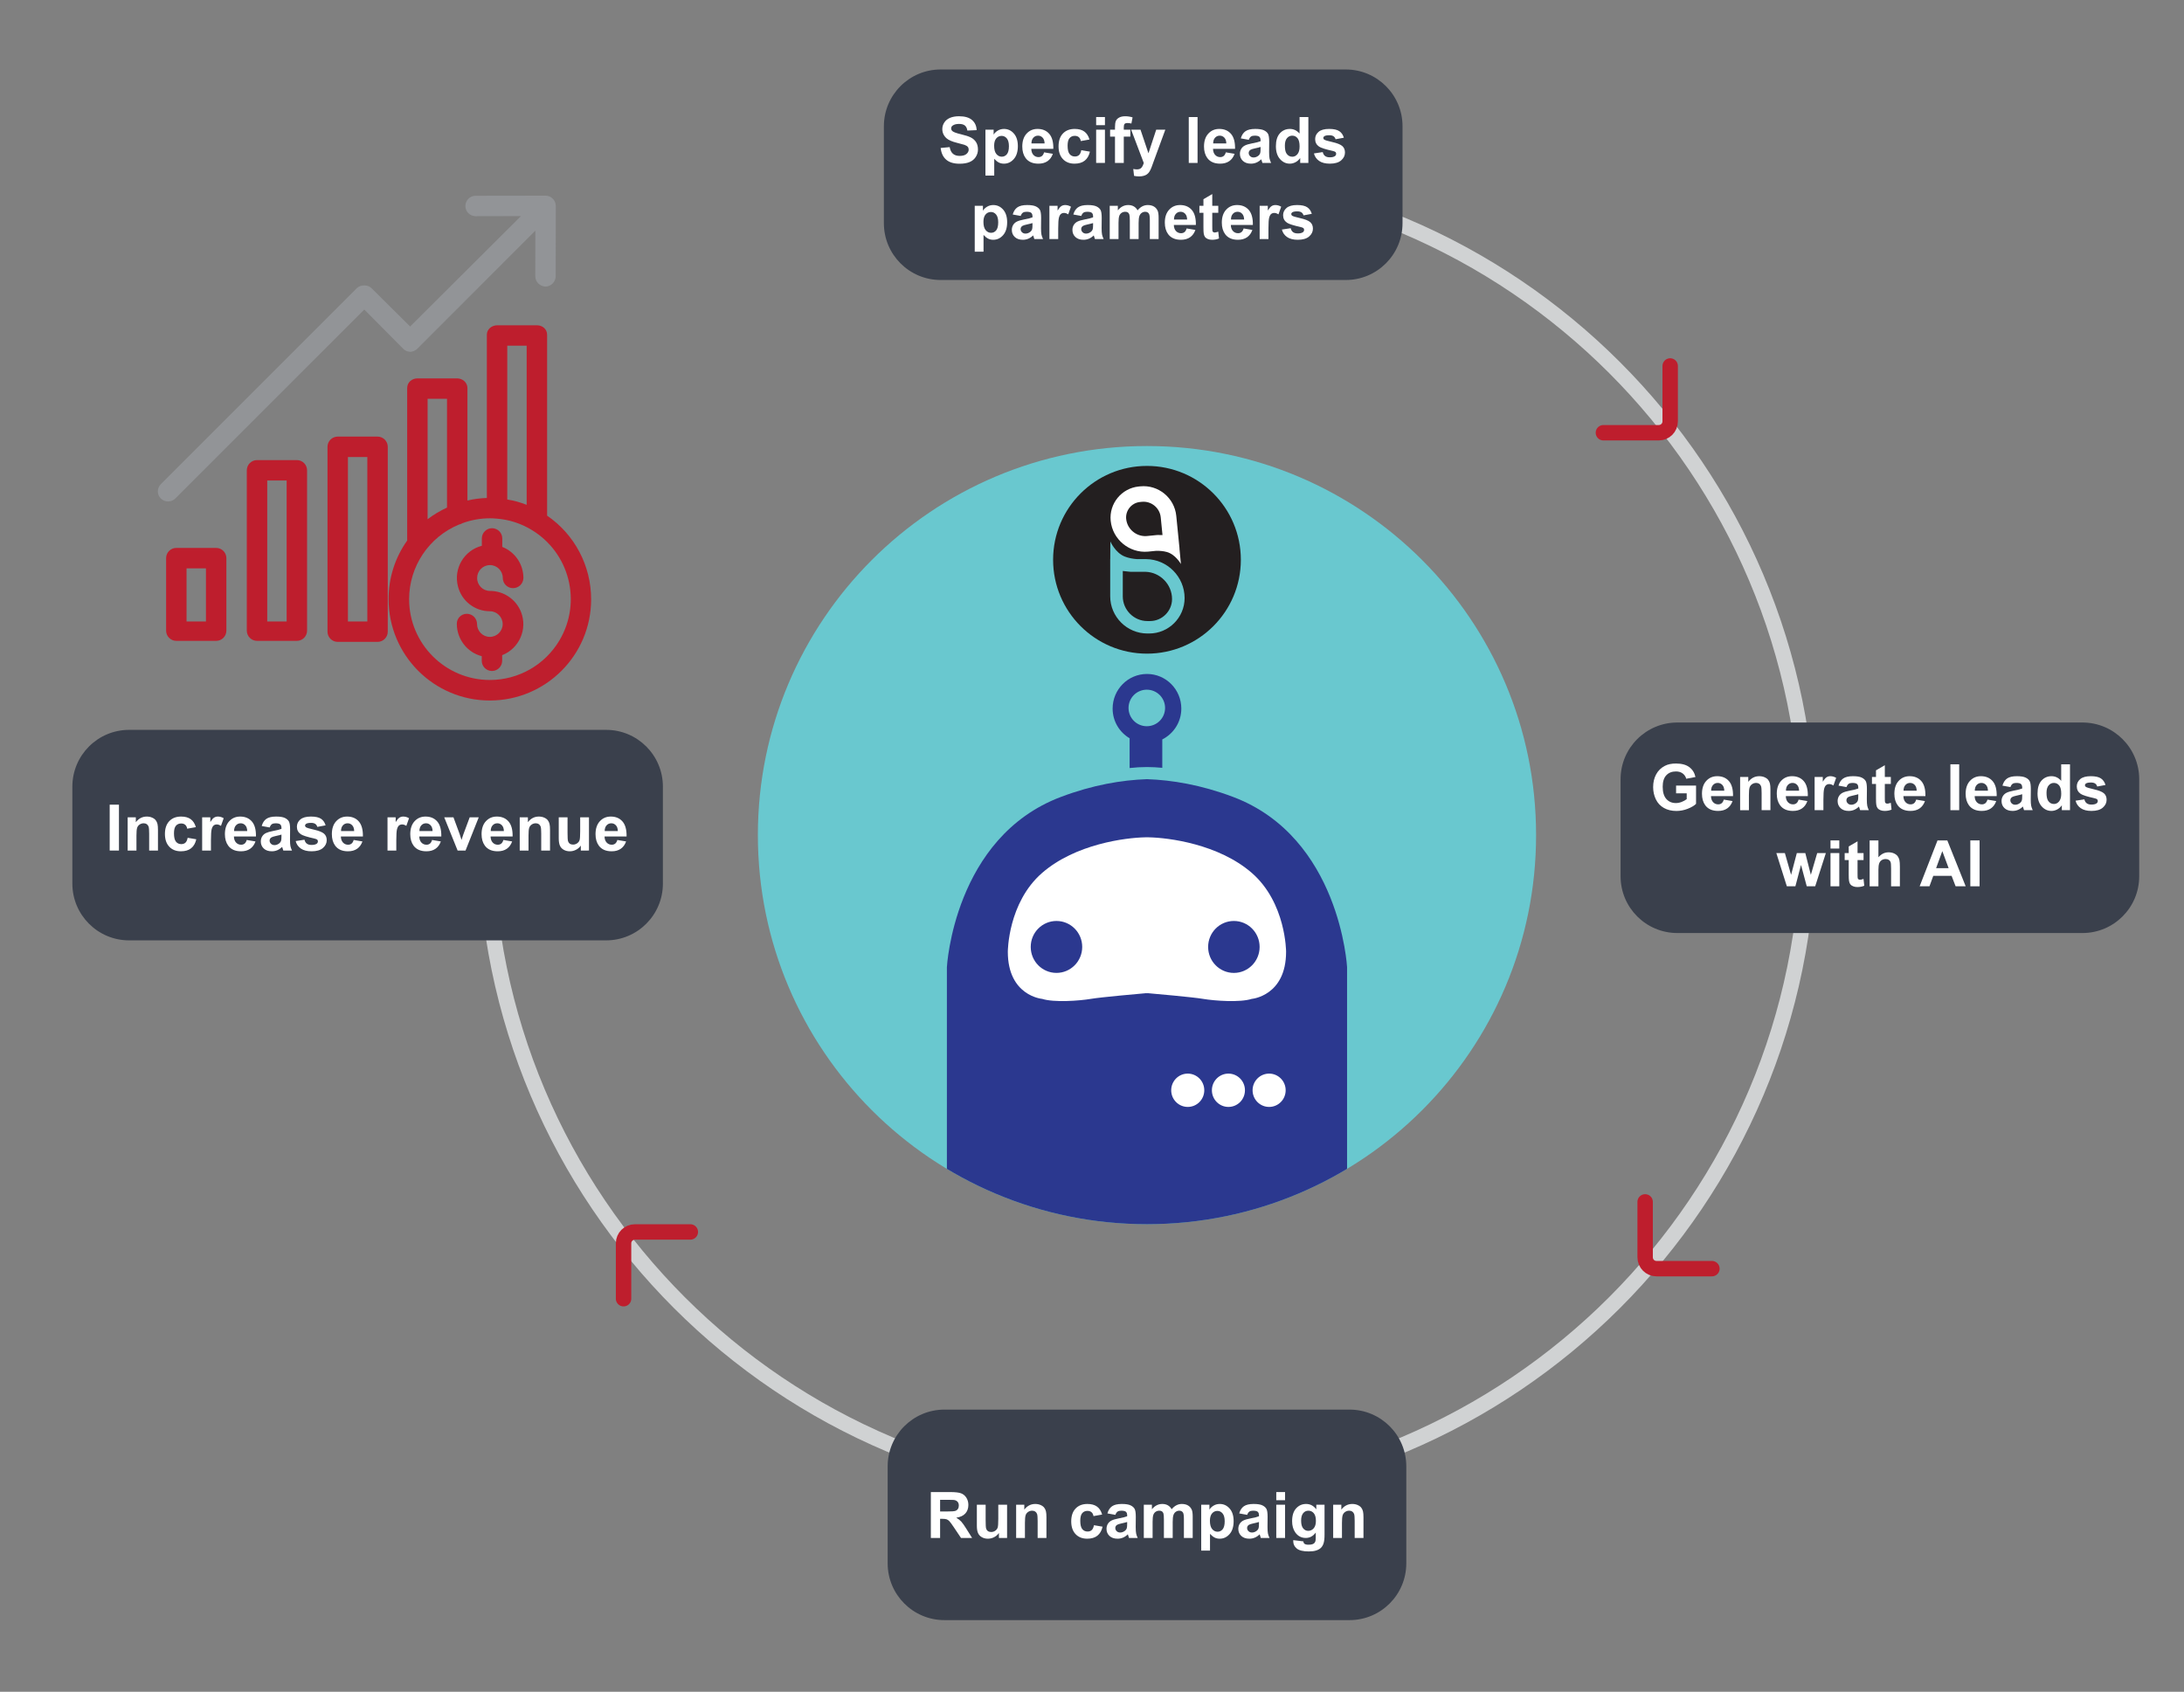
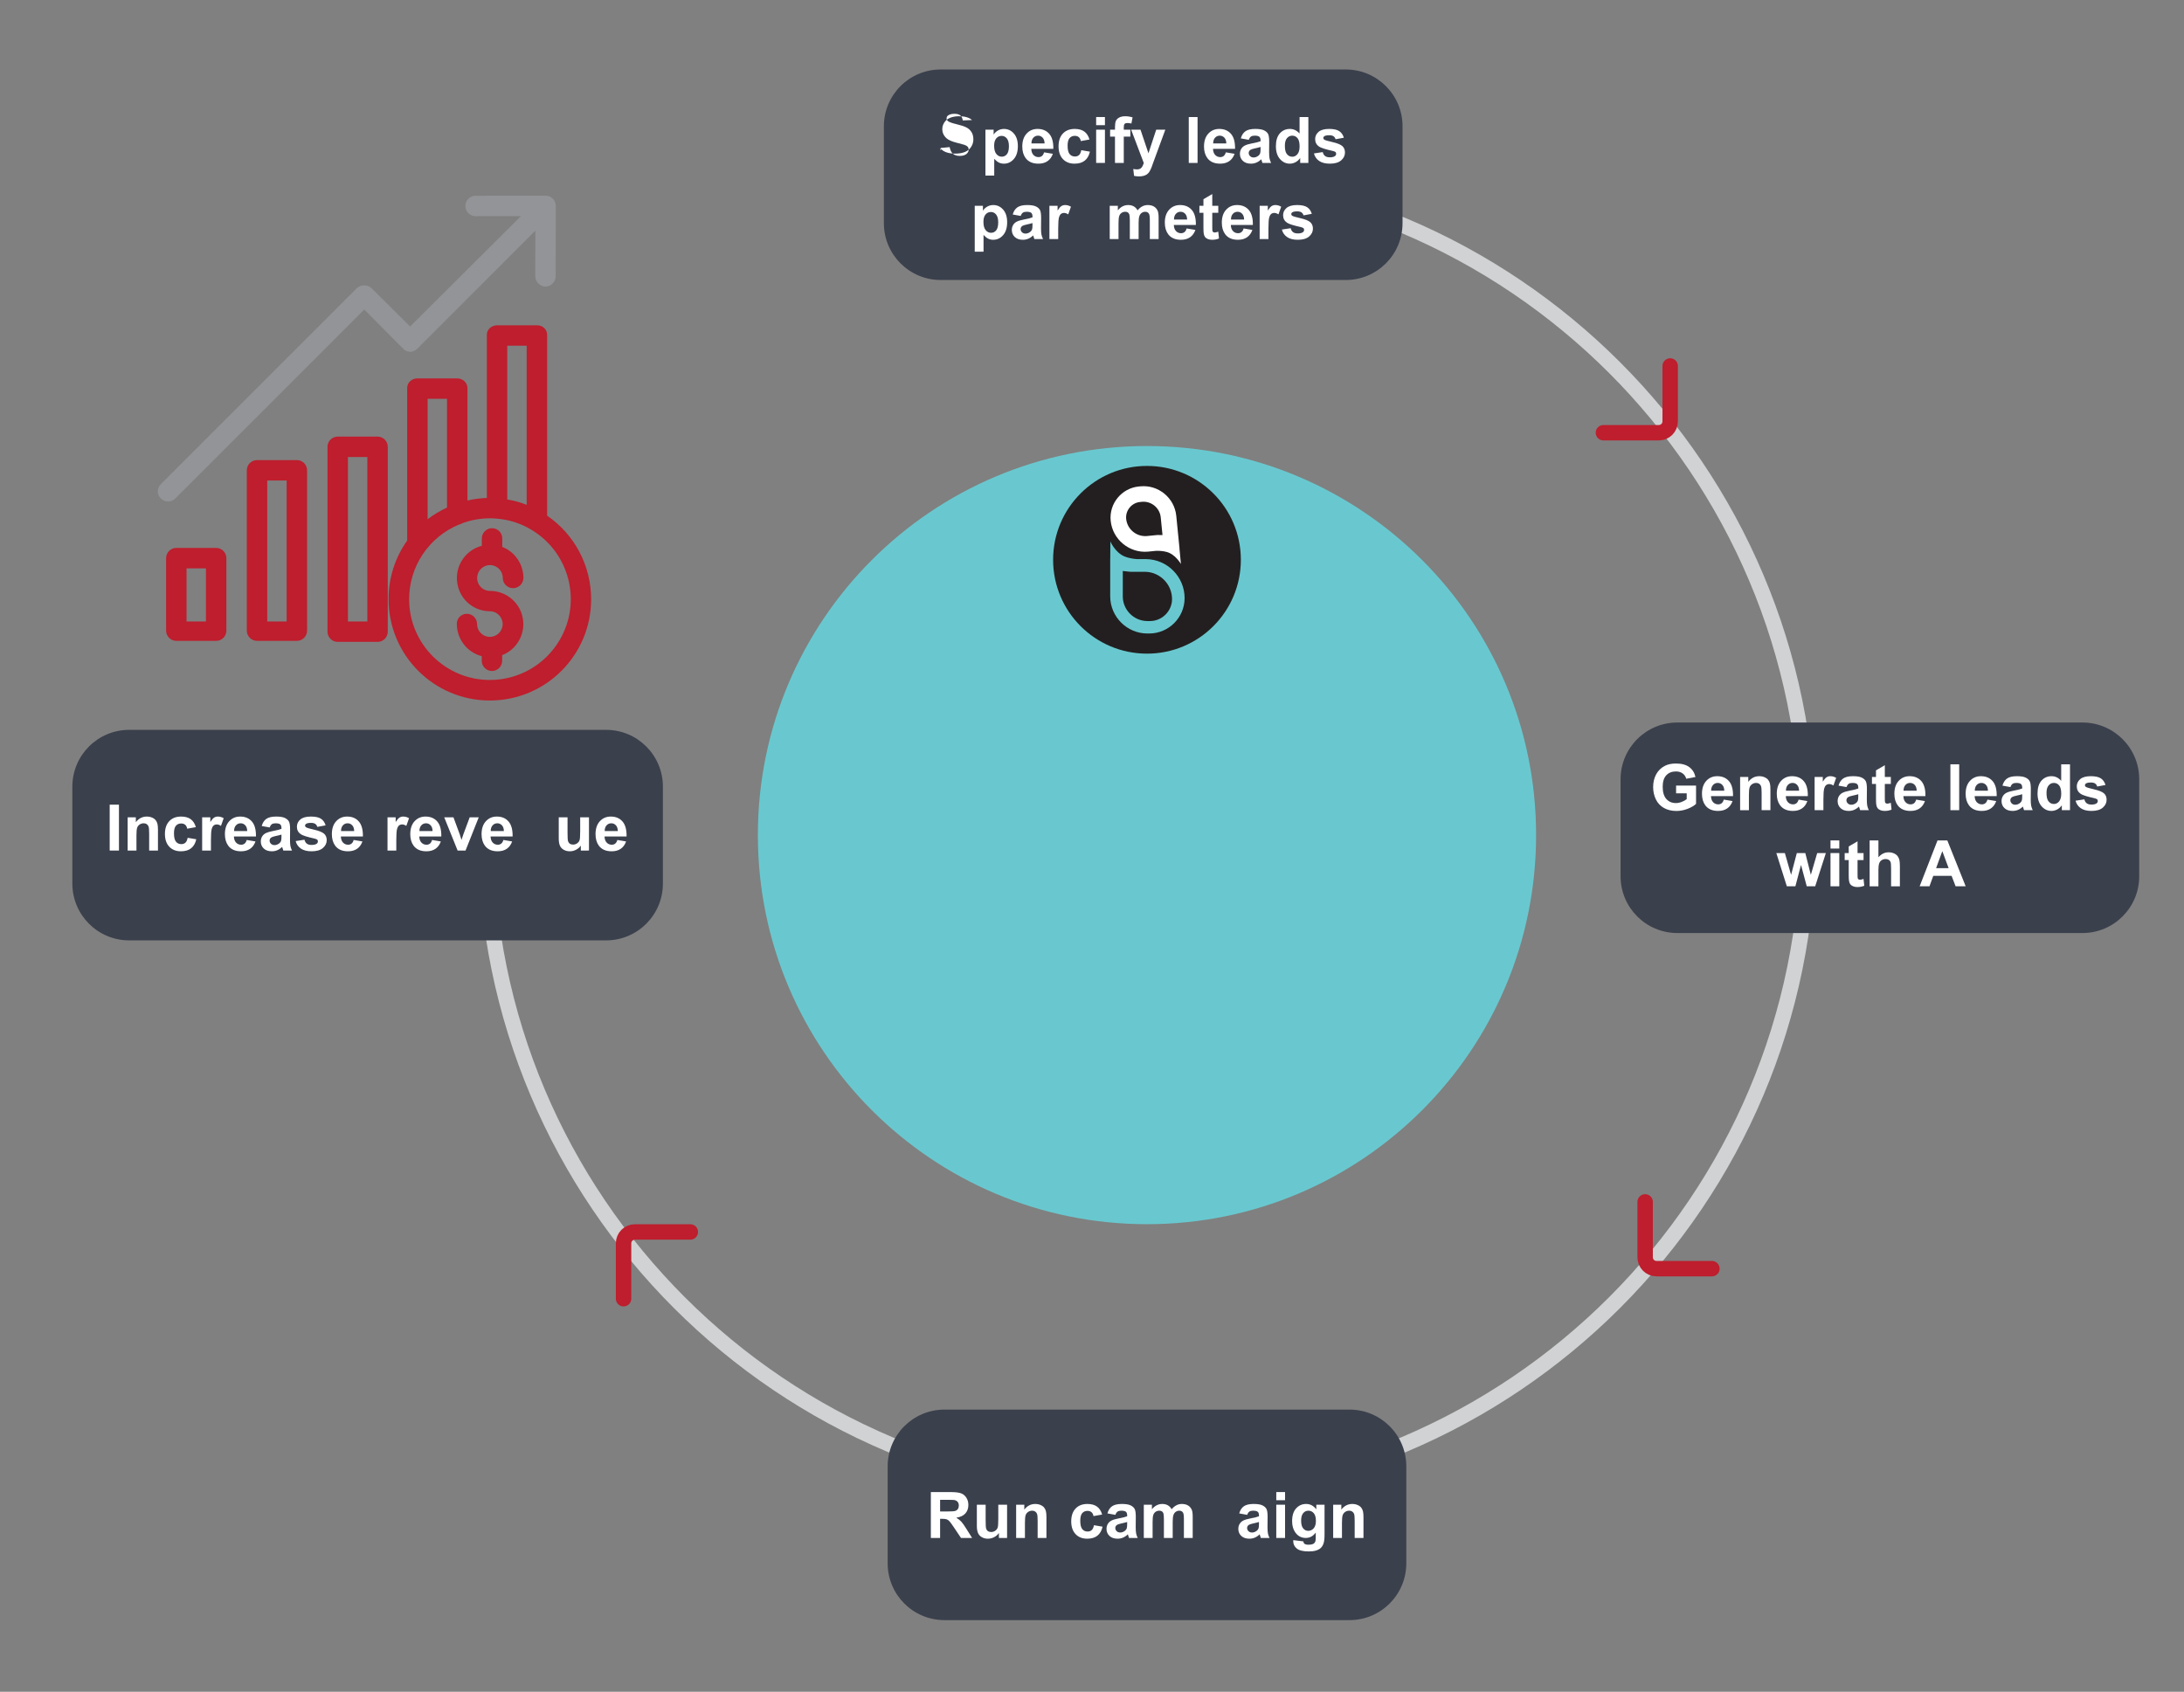
<svg xmlns="http://www.w3.org/2000/svg" xmlns:xlink="http://www.w3.org/1999/xlink" version="1.1" id="Layer_1" x="0px" y="0px" width="708.662px" height="549px" viewBox="0 0 708.662 549" enable-background="new 0 0 708.662 549" xml:space="preserve">
  <rect x="0" y="0" width="708.662" height="549" fill="#808080" stroke="none" />
  <path fill="none" stroke="#D0D2D3" stroke-width="5" stroke-miterlimit="10" d="M372.18,56.434  c118.464,0,214.556,96.063,214.556,214.56c0,118.517-96.092,214.578-214.556,214.578c-118.522,0-214.577-96.062-214.577-214.578" />
  <g>
    <g>
      <path fill="#69C8CF" d="M498.428,270.999c0,69.737-56.544,126.263-126.25,126.263c-69.745,0-126.265-56.525-126.265-126.263    c0-69.729,56.52-126.255,126.265-126.255C441.884,144.744,498.428,201.271,498.428,270.999z" />
      <g>
        <defs>
-           <path id="SVGID_1_" d="M498.428,270.999c0,69.737-56.544,126.263-126.25,126.263c-69.745,0-126.265-56.525-126.265-126.263      c0-69.729,56.52-126.255,126.265-126.255C441.884,144.744,498.428,201.271,498.428,270.999z" />
-         </defs>
+           </defs>
        <clipPath id="SVGID_2_">
          <use xlink:href="#SVGID_1_" overflow="visible" />
        </clipPath>
        <g clip-path="url(#SVGID_2_)">
          <path fill="#FFFFFF" d="M424.028,352.979c0,5.553-4.505,10.055-10.053,10.055H373.75c-5.553,0-10.055-4.502-10.055-10.055l0,0      c0-5.552,4.502-10.061,10.055-10.061h40.226C419.523,342.919,424.028,347.428,424.028,352.979L424.028,352.979z" />
          <path fill="#FFFFFF" d="M425.855,303.155c0,19.439-15.757,35.195-35.193,35.195h-41.138c-19.438,0-35.193-15.756-35.193-35.195      l0,0c0-19.438,15.756-35.195,35.193-35.195h41.138C410.098,267.96,425.855,283.717,425.855,303.155L425.855,303.155z" />
          <path id="Robo.to_15_" fill="#2B388F" d="M392.013,307.29c0-4.653,3.731-8.426,8.351-8.426c4.613,0,8.356,3.772,8.356,8.426      c0,4.65-3.743,8.431-8.356,8.431C395.745,315.716,392.013,311.94,392.013,307.29z M342.801,315.716      c4.612,0,8.353-3.775,8.353-8.433c0-4.653-3.74-8.419-8.353-8.419c-4.622,0-8.351,3.766-8.351,8.419      C334.451,311.94,338.179,315.716,342.801,315.716z M307.248,336.967v-23.123c0,0,2.239-42.137,36.996-55.233      c10.322-3.9,19.753-5.479,27.924-5.763c8.177,0.284,17.608,1.862,27.92,5.753c34.764,13.106,37.008,55.243,37.008,55.243v23.117      v35.455v11.096c0.062,0.896,0.141,1.79,0.141,2.712c0,0.968-0.069,1.933-0.141,2.897v0.257h-0.015      c-1.482,18.491-15.834,33.311-34.019,35.328l0.016,0.253h-30.91h-30.915l0.02-0.253c-18.182-2.018-32.532-16.837-34.015-35.328      h-0.01v-0.257c-0.067-0.965-0.141-1.93-0.141-2.897c0-0.922,0.073-1.816,0.141-2.712v-11.091V336.967z M390.763,353.803      c0-2.981-2.399-5.407-5.362-5.407c-2.97,0-5.37,2.421-5.37,5.407c0,2.988,2.4,5.407,5.37,5.407      C388.364,359.21,390.763,356.791,390.763,353.803z M403.961,353.803c0-2.981-2.394-5.407-5.359-5.407      c-2.961,0-5.366,2.421-5.366,5.407c0,2.988,2.405,5.407,5.366,5.407C401.568,359.21,403.961,356.791,403.961,353.803z       M417.171,353.803c0-2.981-2.401-5.407-5.361-5.407c-2.972,0-5.37,2.421-5.37,5.407c0,2.988,2.398,5.407,5.37,5.407      C414.77,359.21,417.171,356.791,417.171,353.803z M327.015,308.849c0,14.359,11.145,15.299,11.145,15.299      c3.881,1.229,12.073,0.624,15.777,0c3.407-0.577,15.939-1.67,17.931-1.85c0.076,0.011,0.195,0.02,0.3,0.025      c0.094-0.006,0.224-0.015,0.294-0.025c1.988,0.174,14.511,1.272,17.925,1.85c3.717,0.624,11.904,1.229,15.784,0      c0,0,11.136-0.936,11.136-15.299c0,0,0-15.912-11.136-25.591c-10.804-9.384-27.035-11.417-33.416-11.539v-0.012      c-0.09,0-0.205,0.006-0.293,0.006c-0.096,0-0.213-0.006-0.294-0.006c-0.089,0-0.211,0.006-0.3,0.006      c-0.094,0-0.216-0.006-0.297-0.006v0.012c-6.361,0.122-22.615,2.155-33.411,11.539      C327.015,292.937,327.015,308.849,327.015,308.849z" />
          <path fill="#2B388F" d="M372.178,218.708c-6.166,0-11.154,5.026-11.154,11.233c0,4.159,2.254,7.735,5.581,9.679h-0.069v9.616      c1.847-0.207,3.728-0.323,5.632-0.323c1.679,0,3.334,0.102,4.969,0.253v-9.211c3.648-1.848,6.175-5.611,6.175-10.014      C383.311,223.734,378.33,218.708,372.178,218.708z M372.109,235.668c-3.272,0-5.923-2.649-5.923-5.935      c0-3.265,2.65-5.924,5.923-5.924c3.281,0,5.936,2.659,5.936,5.924C378.044,233.019,375.39,235.668,372.109,235.668z" />
        </g>
      </g>
    </g>
    <g>
      <circle fill="#231F20" cx="372.17" cy="181.656" r="30.46" />
      <g>
        <g>
          <path fill-rule="evenodd" clip-rule="evenodd" fill="#69C8CF" d="M360.236,181.437h0.02l0.031-5.719c0,0,1.608,3.677,4.68,4.89      c1.283,0.508,2.697,0.735,3.914,0.829h2.849c0.047,0,0.098,0,0.146,0h0.01l0,0c6.892,0.084,12.492,5.744,12.492,12.645l0,0      c0,6.32-5.167,11.493-11.491,11.493h-0.577c-6.643,0-12.073-5.429-12.073-12.07v-8.609V181.437L360.236,181.437z       M364.319,185.293v8.251c0,4.379,3.616,7.994,7.99,7.994h0.849c3.91,0,7.146-3.232,7.146-7.136c0-4.756-3.851-8.695-8.574-8.844      h-0.16c-0.064-0.004-0.12-0.004-0.12-0.004h-4.57l-0.377-0.027C365.776,185.471,365.051,185.389,364.319,185.293z" />
        </g>
        <g>
          <path fill-rule="evenodd" clip-rule="evenodd" fill="#FFFFFF" d="M382.73,177.993l-0.019,0.004l0.474,5.032      c0,0-1.732-3.097-4.543-3.892c-1.168-0.335-2.438-0.412-3.516-0.387l-2.507,0.249c-0.038,0.005-0.076,0.005-0.121,0.013      l-0.014,0.001l0,0c-6.061,0.527-11.487-3.958-12.091-10.027l0,0c-0.552-5.562,3.54-10.559,9.101-11.113l0.51-0.05      c5.835-0.581,11.088,3.72,11.67,9.557l0.754,7.576L382.73,177.993L382.73,177.993z M377.205,173.63l-0.571-5.758      c-0.303-3.057-3.076-5.334-6.131-5.03l-0.592,0.061c-2.729,0.27-4.762,2.752-4.492,5.481c0.328,3.317,3.29,5.803,6.602,5.575      l0.109-0.011c0.049-0.001,0.084-0.008,0.081-0.005l3.191-0.318l0.265-0.006C376.176,173.609,376.695,173.616,377.205,173.63z" />
        </g>
      </g>
    </g>
  </g>
  <path fill="#3A404C" d="M215.095,286.735c0,10.175-8.25,18.425-18.423,18.425H41.905c-10.177,0-18.426-8.25-18.426-18.425V255.27  c0-10.175,8.249-18.424,18.426-18.424h154.767c10.173,0,18.423,8.249,18.423,18.424V286.735z" />
  <g>
    <path fill="#FFFFFF" d="M35.592,276.011v-14.889h3.006v14.889H35.592z" />
    <path fill="#FFFFFF" d="M51.253,276.011h-2.854v-5.505c0-1.164-0.061-1.918-0.183-2.26s-0.32-0.607-0.594-0.797   c-0.274-0.189-0.604-0.284-0.99-0.284c-0.494,0-0.938,0.135-1.331,0.406c-0.393,0.271-0.662,0.629-0.807,1.076   s-0.218,1.273-0.218,2.479v4.885h-2.854v-10.786h2.651v1.585c0.941-1.219,2.126-1.828,3.555-1.828c0.629,0,1.205,0.113,1.727,0.34   c0.521,0.227,0.916,0.517,1.183,0.868c0.267,0.353,0.454,0.752,0.559,1.198c0.105,0.447,0.157,1.087,0.157,1.92V276.011z" />
    <path fill="#FFFFFF" d="M63.552,268.414l-2.813,0.508c-0.095-0.563-0.31-0.985-0.645-1.27c-0.335-0.284-0.771-0.427-1.305-0.427   c-0.711,0-1.278,0.245-1.701,0.736s-0.635,1.312-0.635,2.463c0,1.279,0.215,2.184,0.645,2.712c0.43,0.528,1.007,0.792,1.731,0.792   c0.542,0,0.985-0.154,1.331-0.462c0.345-0.309,0.589-0.838,0.731-1.59l2.803,0.478c-0.291,1.286-0.85,2.258-1.676,2.915   c-0.826,0.656-1.933,0.985-3.321,0.985c-1.578,0-2.835-0.498-3.773-1.493c-0.938-0.995-1.407-2.373-1.407-4.134   c0-1.78,0.471-3.167,1.412-4.159c0.941-0.991,2.214-1.487,3.819-1.487c1.313,0,2.358,0.282,3.133,0.848   C62.657,266.395,63.214,267.256,63.552,268.414z" />
    <path fill="#FFFFFF" d="M68.448,276.011h-2.854v-10.786h2.651v1.534c0.454-0.725,0.861-1.202,1.224-1.433   c0.362-0.229,0.773-0.345,1.234-0.345c0.65,0,1.276,0.179,1.879,0.538l-0.883,2.488c-0.481-0.312-0.928-0.468-1.341-0.468   c-0.399,0-0.738,0.11-1.016,0.33c-0.278,0.221-0.496,0.618-0.655,1.193c-0.159,0.576-0.239,1.781-0.239,3.616V276.011z" />
    <path fill="#FFFFFF" d="M80.056,272.578l2.844,0.478c-0.365,1.042-0.943,1.836-1.731,2.381c-0.789,0.546-1.776,0.818-2.96,0.818   c-1.875,0-3.264-0.613-4.164-1.839c-0.711-0.981-1.066-2.221-1.066-3.717c0-1.788,0.467-3.188,1.401-4.2   c0.935-1.012,2.116-1.518,3.544-1.518c1.605,0,2.871,0.529,3.799,1.589c0.927,1.06,1.371,2.684,1.33,4.87h-7.15   c0.021,0.847,0.25,1.505,0.691,1.976c0.44,0.471,0.988,0.706,1.645,0.706c0.447,0,0.823-0.122,1.127-0.366   C79.67,273.513,79.9,273.12,80.056,272.578z M80.218,269.693c-0.02-0.826-0.233-1.454-0.64-1.884s-0.901-0.645-1.483-0.645   c-0.623,0-1.137,0.227-1.543,0.68c-0.406,0.454-0.606,1.07-0.6,1.849H80.218z" />
    <path fill="#FFFFFF" d="M87.511,268.516l-2.59-0.468c0.291-1.042,0.792-1.814,1.503-2.315s1.767-0.751,3.168-0.751   c1.273,0,2.221,0.15,2.844,0.452c0.623,0.301,1.062,0.684,1.315,1.147s0.381,1.314,0.381,2.554l-0.03,3.331   c0,0.948,0.045,1.647,0.137,2.098c0.092,0.45,0.263,0.933,0.513,1.447h-2.824c-0.074-0.189-0.166-0.471-0.274-0.843   c-0.047-0.169-0.082-0.281-0.102-0.335c-0.488,0.474-1.009,0.829-1.564,1.066c-0.555,0.236-1.148,0.355-1.777,0.355   c-1.111,0-1.986-0.302-2.625-0.904s-0.96-1.364-0.96-2.285c0-0.609,0.146-1.152,0.437-1.63c0.291-0.478,0.699-0.843,1.224-1.097   s1.281-0.476,2.27-0.666c1.334-0.25,2.258-0.483,2.772-0.7v-0.284c0-0.549-0.135-0.939-0.406-1.174   c-0.271-0.233-0.782-0.35-1.534-0.35c-0.508,0-0.904,0.1-1.188,0.299C87.917,267.664,87.687,268.015,87.511,268.516z    M91.329,270.831c-0.366,0.122-0.944,0.268-1.737,0.437c-0.792,0.17-1.31,0.335-1.554,0.498c-0.373,0.264-0.559,0.599-0.559,1.005   c0,0.4,0.149,0.745,0.447,1.036s0.677,0.437,1.138,0.437c0.515,0,1.005-0.169,1.473-0.508c0.345-0.257,0.572-0.571,0.68-0.944   c0.075-0.243,0.112-0.707,0.112-1.392V270.831z" />
    <path fill="#FFFFFF" d="M95.94,272.934l2.864-0.437c0.122,0.555,0.369,0.977,0.741,1.264c0.373,0.288,0.894,0.432,1.564,0.432   c0.738,0,1.293-0.135,1.666-0.406c0.25-0.189,0.375-0.443,0.375-0.762c0-0.216-0.068-0.396-0.203-0.538   c-0.142-0.135-0.46-0.261-0.955-0.376c-2.302-0.508-3.761-0.971-4.377-1.391c-0.853-0.583-1.279-1.392-1.279-2.428   c0-0.935,0.369-1.72,1.107-2.356c0.738-0.636,1.882-0.954,3.433-0.954c1.476,0,2.573,0.24,3.291,0.721s1.212,1.191,1.483,2.133   l-2.691,0.498c-0.115-0.42-0.333-0.742-0.655-0.965c-0.321-0.224-0.78-0.336-1.376-0.336c-0.751,0-1.29,0.105-1.615,0.315   c-0.217,0.148-0.325,0.342-0.325,0.579c0,0.203,0.095,0.375,0.285,0.518c0.257,0.189,1.146,0.457,2.666,0.803   c1.52,0.345,2.581,0.769,3.184,1.27c0.596,0.508,0.894,1.215,0.894,2.122c0,0.989-0.413,1.839-1.239,2.55s-2.048,1.066-3.667,1.066   c-1.469,0-2.632-0.298-3.488-0.895C96.764,274.765,96.204,273.956,95.94,272.934z" />
    <path fill="#FFFFFF" d="M114.759,272.578l2.844,0.478c-0.365,1.042-0.943,1.836-1.731,2.381c-0.789,0.546-1.776,0.818-2.96,0.818   c-1.875,0-3.264-0.613-4.164-1.839c-0.711-0.981-1.066-2.221-1.066-3.717c0-1.788,0.467-3.188,1.401-4.2   c0.935-1.012,2.116-1.518,3.544-1.518c1.605,0,2.871,0.529,3.799,1.589c0.927,1.06,1.371,2.684,1.33,4.87h-7.15   c0.021,0.847,0.25,1.505,0.691,1.976c0.44,0.471,0.988,0.706,1.645,0.706c0.447,0,0.823-0.122,1.127-0.366   C114.374,273.513,114.604,273.12,114.759,272.578z M114.922,269.693c-0.02-0.826-0.233-1.454-0.64-1.884s-0.901-0.645-1.483-0.645   c-0.623,0-1.137,0.227-1.543,0.68c-0.406,0.454-0.606,1.07-0.6,1.849H114.922z" />
    <path fill="#FFFFFF" d="M128.592,276.011h-2.854v-10.786h2.651v1.534c0.454-0.725,0.861-1.202,1.224-1.433   c0.362-0.229,0.773-0.345,1.234-0.345c0.65,0,1.276,0.179,1.879,0.538l-0.883,2.488c-0.481-0.312-0.928-0.468-1.341-0.468   c-0.399,0-0.738,0.11-1.016,0.33c-0.278,0.221-0.496,0.618-0.655,1.193c-0.159,0.576-0.239,1.781-0.239,3.616V276.011z" />
    <path fill="#FFFFFF" d="M140.2,272.578l2.844,0.478c-0.365,1.042-0.943,1.836-1.731,2.381c-0.789,0.546-1.776,0.818-2.96,0.818   c-1.875,0-3.264-0.613-4.164-1.839c-0.711-0.981-1.066-2.221-1.066-3.717c0-1.788,0.467-3.188,1.401-4.2   c0.935-1.012,2.116-1.518,3.544-1.518c1.605,0,2.871,0.529,3.799,1.589c0.927,1.06,1.371,2.684,1.33,4.87h-7.15   c0.021,0.847,0.25,1.505,0.691,1.976c0.44,0.471,0.988,0.706,1.645,0.706c0.447,0,0.823-0.122,1.127-0.366   C139.814,273.513,140.044,273.12,140.2,272.578z M140.363,269.693c-0.02-0.826-0.233-1.454-0.64-1.884s-0.901-0.645-1.483-0.645   c-0.623,0-1.137,0.227-1.543,0.68c-0.406,0.454-0.606,1.07-0.6,1.849H140.363z" />
    <path fill="#FFFFFF" d="M148.488,276.011l-4.347-10.786h2.996l2.031,5.505l0.589,1.838c0.156-0.467,0.254-0.774,0.294-0.924   c0.095-0.305,0.196-0.609,0.305-0.914l2.052-5.505h2.935l-4.286,10.786H148.488z" />
    <path fill="#FFFFFF" d="M163.336,272.578l2.844,0.478c-0.365,1.042-0.943,1.836-1.731,2.381c-0.789,0.546-1.776,0.818-2.96,0.818   c-1.875,0-3.264-0.613-4.164-1.839c-0.711-0.981-1.066-2.221-1.066-3.717c0-1.788,0.467-3.188,1.401-4.2   c0.935-1.012,2.116-1.518,3.544-1.518c1.605,0,2.871,0.529,3.799,1.589c0.927,1.06,1.371,2.684,1.33,4.87h-7.15   c0.021,0.847,0.25,1.505,0.691,1.976c0.44,0.471,0.988,0.706,1.645,0.706c0.447,0,0.823-0.122,1.127-0.366   C162.95,273.513,163.18,273.12,163.336,272.578z M163.499,269.693c-0.02-0.826-0.233-1.454-0.64-1.884s-0.901-0.645-1.483-0.645   c-0.623,0-1.137,0.227-1.543,0.68c-0.406,0.454-0.606,1.07-0.6,1.849H163.499z" />
-     <path fill="#FFFFFF" d="M178.469,276.011h-2.854v-5.505c0-1.164-0.061-1.918-0.183-2.26s-0.32-0.607-0.594-0.797   c-0.274-0.189-0.604-0.284-0.99-0.284c-0.494,0-0.938,0.135-1.331,0.406c-0.393,0.271-0.662,0.629-0.807,1.076   s-0.218,1.273-0.218,2.479v4.885h-2.854v-10.786h2.651v1.585c0.941-1.219,2.126-1.828,3.555-1.828c0.629,0,1.205,0.113,1.727,0.34   c0.521,0.227,0.916,0.517,1.183,0.868c0.267,0.353,0.454,0.752,0.559,1.198c0.105,0.447,0.157,1.087,0.157,1.92V276.011z" />
    <path fill="#FFFFFF" d="M188.463,276.011v-1.615c-0.393,0.576-0.909,1.029-1.549,1.361c-0.64,0.332-1.315,0.498-2.026,0.498   c-0.725,0-1.375-0.159-1.95-0.478c-0.576-0.318-0.992-0.766-1.25-1.341s-0.386-1.371-0.386-2.387v-6.825h2.854v4.956   c0,1.518,0.052,2.446,0.157,2.788s0.296,0.613,0.574,0.813c0.278,0.2,0.63,0.3,1.056,0.3c0.488,0,0.924-0.134,1.31-0.401   c0.386-0.268,0.65-0.599,0.792-0.995s0.213-1.366,0.213-2.91v-4.55h2.854v10.786H188.463z" />
    <path fill="#FFFFFF" d="M200.314,272.578l2.844,0.478c-0.365,1.042-0.943,1.836-1.731,2.381c-0.789,0.546-1.776,0.818-2.96,0.818   c-1.875,0-3.264-0.613-4.164-1.839c-0.711-0.981-1.066-2.221-1.066-3.717c0-1.788,0.467-3.188,1.401-4.2   c0.935-1.012,2.116-1.518,3.544-1.518c1.605,0,2.871,0.529,3.799,1.589c0.927,1.06,1.371,2.684,1.33,4.87h-7.15   c0.021,0.847,0.25,1.505,0.691,1.976c0.44,0.471,0.988,0.706,1.645,0.706c0.447,0,0.823-0.122,1.127-0.366   C199.929,273.513,200.159,273.12,200.314,272.578z M200.477,269.693c-0.02-0.826-0.233-1.454-0.64-1.884s-0.901-0.645-1.483-0.645   c-0.623,0-1.137,0.227-1.543,0.68c-0.406,0.454-0.606,1.07-0.6,1.849H200.477z" />
  </g>
  <path fill="#3A404C" d="M455.09,72.437c0,10.176-8.25,18.425-18.426,18.425H305.229c-10.178,0-18.427-8.25-18.427-18.425V40.971  c0-10.176,8.249-18.425,18.427-18.425h131.436c10.176,0,18.426,8.249,18.426,18.425V72.437z" />
  <path fill="#3A404C" d="M456.313,507.32c0,10.177-8.248,18.426-18.425,18.426H306.452c-10.177,0-18.425-8.249-18.425-18.426v-31.464  c0-10.177,8.248-18.427,18.425-18.427h131.437c10.177,0,18.425,8.25,18.425,18.427V507.32z" />
  <g>
-     <path fill="#FFFFFF" d="M305.221,48.023l2.925-0.284c0.176,0.982,0.533,1.703,1.071,2.163c0.538,0.461,1.265,0.691,2.179,0.691   c0.968,0,1.697-0.205,2.188-0.615c0.491-0.409,0.736-0.889,0.736-1.437c0-0.352-0.104-0.651-0.31-0.898   c-0.207-0.248-0.567-0.462-1.082-0.645c-0.352-0.122-1.154-0.338-2.407-0.65c-1.611-0.399-2.742-0.891-3.392-1.473   c-0.914-0.819-1.371-1.818-1.371-2.996c0-0.758,0.215-1.468,0.645-2.128s1.05-1.163,1.858-1.508   c0.81-0.345,1.786-0.518,2.931-0.518c1.868,0,3.275,0.41,4.22,1.229c0.944,0.819,1.44,1.913,1.487,3.281l-3.006,0.132   c-0.129-0.765-0.404-1.315-0.827-1.65c-0.424-0.335-1.059-0.503-1.904-0.503c-0.874,0-1.558,0.18-2.052,0.539   c-0.318,0.23-0.478,0.538-0.478,0.924c0,0.352,0.148,0.653,0.447,0.904c0.379,0.318,1.3,0.65,2.762,0.995   c1.463,0.345,2.544,0.703,3.245,1.072s1.249,0.873,1.646,1.513c0.396,0.64,0.594,1.43,0.594,2.371c0,0.854-0.237,1.652-0.711,2.397   c-0.474,0.745-1.144,1.298-2.011,1.661c-0.866,0.362-1.946,0.543-3.239,0.543c-1.883,0-3.328-0.435-4.337-1.305   S305.417,49.689,305.221,48.023z" />
+     <path fill="#FFFFFF" d="M305.221,48.023l2.925-0.284c0.176,0.982,0.533,1.703,1.071,2.163c0.538,0.461,1.265,0.691,2.179,0.691   c0.968,0,1.697-0.205,2.188-0.615c0.491-0.409,0.736-0.889,0.736-1.437c0-0.352-0.104-0.651-0.31-0.898   c-0.207-0.248-0.567-0.462-1.082-0.645c-0.352-0.122-1.154-0.338-2.407-0.65c-1.611-0.399-2.742-0.891-3.392-1.473   c-0.914-0.819-1.371-1.818-1.371-2.996c0-0.758,0.215-1.468,0.645-2.128s1.05-1.163,1.858-1.508   c0.81-0.345,1.786-0.518,2.931-0.518c1.868,0,3.275,0.41,4.22,1.229l-3.006,0.132   c-0.129-0.765-0.404-1.315-0.827-1.65c-0.424-0.335-1.059-0.503-1.904-0.503c-0.874,0-1.558,0.18-2.052,0.539   c-0.318,0.23-0.478,0.538-0.478,0.924c0,0.352,0.148,0.653,0.447,0.904c0.379,0.318,1.3,0.65,2.762,0.995   c1.463,0.345,2.544,0.703,3.245,1.072s1.249,0.873,1.646,1.513c0.396,0.64,0.594,1.43,0.594,2.371c0,0.854-0.237,1.652-0.711,2.397   c-0.474,0.745-1.144,1.298-2.011,1.661c-0.866,0.362-1.946,0.543-3.239,0.543c-1.883,0-3.328-0.435-4.337-1.305   S305.417,49.689,305.221,48.023z" />
    <path fill="#FFFFFF" d="M319.754,42.083h2.66v1.584c0.346-0.542,0.813-0.981,1.402-1.32c0.589-0.338,1.242-0.508,1.96-0.508   c1.252,0,2.315,0.491,3.188,1.473c0.874,0.982,1.311,2.35,1.311,4.104c0,1.801-0.44,3.201-1.32,4.199   c-0.88,0.999-1.946,1.498-3.199,1.498c-0.596,0-1.136-0.119-1.62-0.355s-0.993-0.643-1.528-1.219v5.434h-2.854V42.083z    M322.578,47.292c0,1.212,0.24,2.107,0.721,2.686c0.48,0.579,1.066,0.869,1.757,0.869c0.664,0,1.216-0.266,1.656-0.797   c0.439-0.531,0.66-1.403,0.66-2.615c0-1.13-0.228-1.97-0.681-2.519c-0.454-0.548-1.016-0.823-1.687-0.823   c-0.697,0-1.276,0.269-1.736,0.808C322.807,45.439,322.578,46.236,322.578,47.292z" />
    <path fill="#FFFFFF" d="M338.788,49.436l2.844,0.477c-0.366,1.043-0.943,1.837-1.731,2.382c-0.789,0.545-1.776,0.817-2.961,0.817   c-1.876,0-3.264-0.613-4.164-1.838c-0.711-0.981-1.066-2.221-1.066-3.717c0-1.788,0.467-3.188,1.401-4.2s2.116-1.519,3.545-1.519   c1.604,0,2.87,0.53,3.798,1.59s1.371,2.683,1.331,4.87h-7.15c0.021,0.847,0.251,1.505,0.69,1.976   c0.44,0.471,0.989,0.706,1.646,0.706c0.447,0,0.823-0.122,1.128-0.366C338.402,50.37,338.631,49.977,338.788,49.436z    M338.95,46.551c-0.021-0.826-0.233-1.454-0.64-1.884c-0.406-0.43-0.9-0.645-1.482-0.645c-0.623,0-1.138,0.227-1.544,0.681   s-0.606,1.07-0.6,1.849H338.95z" />
    <path fill="#FFFFFF" d="M353.513,45.271l-2.813,0.508c-0.095-0.562-0.31-0.985-0.645-1.27c-0.335-0.285-0.771-0.427-1.305-0.427   c-0.711,0-1.278,0.246-1.701,0.736c-0.424,0.491-0.635,1.312-0.635,2.463c0,1.28,0.215,2.184,0.645,2.712   c0.43,0.528,1.007,0.792,1.731,0.792c0.542,0,0.985-0.154,1.331-0.462c0.345-0.308,0.589-0.838,0.73-1.59l2.804,0.478   c-0.291,1.287-0.85,2.258-1.676,2.915s-1.934,0.985-3.321,0.985c-1.578,0-2.835-0.498-3.773-1.493   c-0.938-0.996-1.406-2.373-1.406-4.134c0-1.781,0.471-3.167,1.412-4.159c0.94-0.992,2.214-1.488,3.818-1.488   c1.313,0,2.357,0.283,3.133,0.848C352.618,43.252,353.174,44.114,353.513,45.271z" />
    <path fill="#FFFFFF" d="M355.676,40.62v-2.64h2.854v2.64H355.676z M355.676,52.868V42.083h2.854v10.786H355.676z" />
    <path fill="#FFFFFF" d="M360.207,42.083h1.584V41.27c0-0.907,0.097-1.584,0.289-2.031c0.193-0.447,0.549-0.811,1.066-1.092   c0.519-0.281,1.174-0.421,1.966-0.421c0.813,0,1.607,0.122,2.387,0.365l-0.386,1.991c-0.454-0.108-0.891-0.163-1.311-0.163   c-0.413,0-0.709,0.097-0.889,0.29s-0.27,0.563-0.27,1.112v0.762h2.133v2.244h-2.133v8.542h-2.854v-8.542h-1.584V42.083z" />
    <path fill="#FFFFFF" d="M367.032,42.083h3.036l2.58,7.658l2.519-7.658h2.955l-3.809,10.379l-0.68,1.879   c-0.251,0.63-0.489,1.11-0.717,1.442c-0.227,0.332-0.487,0.601-0.781,0.807c-0.295,0.207-0.657,0.367-1.087,0.482   c-0.431,0.115-0.916,0.173-1.458,0.173c-0.548,0-1.086-0.058-1.614-0.173l-0.254-2.234c0.446,0.088,0.85,0.132,1.208,0.132   c0.664,0,1.154-0.195,1.473-0.584c0.318-0.39,0.563-0.886,0.731-1.488L367.032,42.083z" />
    <path fill="#FFFFFF" d="M385.729,52.868V37.979h2.854v14.889H385.729z" />
    <path fill="#FFFFFF" d="M397.753,49.436l2.844,0.477c-0.366,1.043-0.943,1.837-1.731,2.382c-0.789,0.545-1.776,0.817-2.961,0.817   c-1.876,0-3.264-0.613-4.164-1.838c-0.711-0.981-1.066-2.221-1.066-3.717c0-1.788,0.467-3.188,1.401-4.2s2.116-1.519,3.545-1.519   c1.604,0,2.87,0.53,3.798,1.59s1.371,2.683,1.331,4.87h-7.15c0.021,0.847,0.251,1.505,0.69,1.976   c0.44,0.471,0.989,0.706,1.646,0.706c0.447,0,0.823-0.122,1.128-0.366C397.368,50.37,397.597,49.977,397.753,49.436z    M397.916,46.551c-0.021-0.826-0.233-1.454-0.64-1.884c-0.406-0.43-0.9-0.645-1.482-0.645c-0.623,0-1.138,0.227-1.544,0.681   s-0.606,1.07-0.6,1.849H397.916z" />
    <path fill="#FFFFFF" d="M405.208,45.373l-2.59-0.467c0.291-1.042,0.792-1.814,1.503-2.315s1.768-0.752,3.169-0.752   c1.272,0,2.221,0.151,2.844,0.452s1.062,0.684,1.315,1.147c0.253,0.464,0.38,1.315,0.38,2.555l-0.03,3.331   c0,0.948,0.046,1.647,0.138,2.097c0.091,0.45,0.262,0.933,0.513,1.447h-2.823c-0.075-0.189-0.166-0.471-0.274-0.843   c-0.048-0.169-0.081-0.281-0.102-0.335c-0.487,0.474-1.009,0.83-1.564,1.066c-0.555,0.237-1.147,0.355-1.777,0.355   c-1.11,0-1.985-0.301-2.625-0.904s-0.96-1.364-0.96-2.285c0-0.609,0.146-1.153,0.437-1.63c0.291-0.478,0.699-0.843,1.225-1.097   c0.524-0.254,1.281-0.476,2.27-0.665c1.334-0.25,2.258-0.484,2.772-0.701v-0.285c0-0.548-0.136-0.939-0.406-1.173   s-0.782-0.351-1.533-0.351c-0.508,0-0.904,0.1-1.188,0.3S405.384,44.872,405.208,45.373z M409.027,47.688   c-0.365,0.122-0.944,0.268-1.736,0.437c-0.792,0.169-1.311,0.335-1.554,0.498c-0.373,0.264-0.559,0.599-0.559,1.005   c0,0.399,0.148,0.745,0.446,1.036c0.298,0.292,0.677,0.437,1.138,0.437c0.515,0,1.006-0.169,1.473-0.508   c0.346-0.257,0.572-0.572,0.681-0.945c0.074-0.244,0.111-0.707,0.111-1.391V47.688z" />
    <path fill="#FFFFFF" d="M424.535,52.868h-2.65v-1.584c-0.44,0.616-0.96,1.075-1.559,1.376c-0.6,0.301-1.204,0.452-1.813,0.452   c-1.239,0-2.3-0.499-3.184-1.498c-0.884-0.999-1.325-2.392-1.325-4.179c0-1.828,0.43-3.218,1.289-4.169   c0.86-0.951,1.947-1.427,3.261-1.427c1.205,0,2.248,0.501,3.128,1.503v-5.362h2.854V52.868z M416.917,47.242   c0,1.151,0.159,1.984,0.478,2.499c0.461,0.745,1.104,1.117,1.93,1.117c0.657,0,1.216-0.279,1.676-0.838   c0.461-0.559,0.69-1.393,0.69-2.503c0-1.239-0.223-2.131-0.67-2.676s-1.02-0.818-1.717-0.818c-0.677,0-1.244,0.27-1.701,0.808   S416.917,46.172,416.917,47.242z" />
    <path fill="#FFFFFF" d="M426.342,49.791l2.864-0.437c0.122,0.555,0.369,0.977,0.741,1.265s0.894,0.432,1.564,0.432   c0.737,0,1.293-0.135,1.665-0.406c0.251-0.189,0.376-0.443,0.376-0.762c0-0.217-0.067-0.396-0.203-0.539   c-0.142-0.135-0.46-0.26-0.954-0.375c-2.303-0.508-3.762-0.972-4.378-1.392c-0.853-0.582-1.279-1.391-1.279-2.427   c0-0.934,0.369-1.72,1.106-2.356c0.738-0.637,1.883-0.955,3.434-0.955c1.476,0,2.572,0.241,3.29,0.721   c0.718,0.481,1.212,1.192,1.482,2.133l-2.69,0.498c-0.115-0.419-0.334-0.741-0.655-0.965c-0.322-0.223-0.78-0.335-1.376-0.335   c-0.752,0-1.29,0.105-1.615,0.315c-0.217,0.149-0.325,0.342-0.325,0.579c0,0.203,0.095,0.376,0.284,0.518   c0.258,0.19,1.146,0.457,2.666,0.802c1.521,0.346,2.582,0.769,3.185,1.27c0.596,0.508,0.894,1.215,0.894,2.123   c0,0.989-0.413,1.838-1.239,2.549s-2.048,1.066-3.666,1.066c-1.47,0-2.633-0.298-3.489-0.894S426.607,50.813,426.342,49.791z" />
    <path fill="#FFFFFF" d="M316.281,66.782h2.66v1.584c0.346-0.542,0.813-0.981,1.402-1.32c0.589-0.338,1.242-0.508,1.96-0.508   c1.252,0,2.315,0.491,3.188,1.473c0.874,0.982,1.311,2.35,1.311,4.104c0,1.801-0.44,3.201-1.32,4.199   c-0.88,0.999-1.946,1.498-3.199,1.498c-0.596,0-1.136-0.119-1.62-0.355s-0.993-0.643-1.528-1.219v5.434h-2.854V66.782z    M319.104,71.992c0,1.212,0.24,2.107,0.721,2.686c0.48,0.579,1.066,0.869,1.757,0.869c0.664,0,1.216-0.266,1.656-0.797   c0.439-0.531,0.66-1.403,0.66-2.615c0-1.13-0.228-1.97-0.681-2.519c-0.454-0.548-1.016-0.823-1.687-0.823   c-0.697,0-1.276,0.269-1.736,0.808C319.333,70.139,319.104,70.936,319.104,71.992z" />
    <path fill="#FFFFFF" d="M331.2,70.073l-2.59-0.467c0.291-1.042,0.792-1.814,1.503-2.315s1.768-0.752,3.169-0.752   c1.272,0,2.221,0.151,2.844,0.452s1.062,0.684,1.315,1.147c0.253,0.464,0.38,1.315,0.38,2.555l-0.03,3.331   c0,0.948,0.046,1.647,0.138,2.097c0.091,0.45,0.262,0.933,0.513,1.447h-2.823c-0.075-0.189-0.166-0.471-0.274-0.843   c-0.048-0.169-0.081-0.281-0.102-0.335c-0.487,0.474-1.009,0.83-1.564,1.066c-0.555,0.237-1.147,0.355-1.777,0.355   c-1.11,0-1.985-0.301-2.625-0.904s-0.96-1.364-0.96-2.285c0-0.609,0.146-1.153,0.437-1.63c0.291-0.478,0.699-0.843,1.225-1.097   c0.524-0.254,1.281-0.476,2.27-0.665c1.334-0.25,2.258-0.484,2.772-0.701v-0.285c0-0.548-0.136-0.939-0.406-1.173   s-0.782-0.351-1.533-0.351c-0.508,0-0.904,0.1-1.188,0.3S331.375,69.572,331.2,70.073z M335.018,72.388   c-0.365,0.122-0.944,0.268-1.736,0.437c-0.792,0.169-1.311,0.335-1.554,0.498c-0.373,0.264-0.559,0.599-0.559,1.005   c0,0.399,0.148,0.745,0.446,1.036c0.298,0.292,0.677,0.437,1.138,0.437c0.515,0,1.006-0.169,1.473-0.508   c0.346-0.257,0.572-0.572,0.681-0.945c0.074-0.244,0.111-0.707,0.111-1.391V72.388z" />
    <path fill="#FFFFFF" d="M343.367,77.568h-2.854V66.782h2.65v1.533c0.454-0.724,0.862-1.202,1.225-1.432   c0.361-0.23,0.773-0.346,1.233-0.346c0.65,0,1.276,0.18,1.879,0.539l-0.884,2.488c-0.48-0.312-0.928-0.467-1.34-0.467   c-0.4,0-0.738,0.11-1.016,0.33c-0.278,0.22-0.496,0.618-0.655,1.193c-0.159,0.576-0.239,1.781-0.239,3.616V77.568z" />
-     <path fill="#FFFFFF" d="M350.862,70.073l-2.59-0.467c0.291-1.042,0.792-1.814,1.503-2.315s1.768-0.752,3.169-0.752   c1.272,0,2.221,0.151,2.844,0.452s1.062,0.684,1.315,1.147c0.253,0.464,0.38,1.315,0.38,2.555l-0.03,3.331   c0,0.948,0.046,1.647,0.138,2.097c0.091,0.45,0.262,0.933,0.513,1.447h-2.823c-0.075-0.189-0.166-0.471-0.274-0.843   c-0.048-0.169-0.081-0.281-0.102-0.335c-0.487,0.474-1.009,0.83-1.564,1.066c-0.555,0.237-1.147,0.355-1.777,0.355   c-1.11,0-1.985-0.301-2.625-0.904s-0.96-1.364-0.96-2.285c0-0.609,0.146-1.153,0.437-1.63c0.291-0.478,0.699-0.843,1.225-1.097   c0.524-0.254,1.281-0.476,2.27-0.665c1.334-0.25,2.258-0.484,2.772-0.701v-0.285c0-0.548-0.136-0.939-0.406-1.173   s-0.782-0.351-1.533-0.351c-0.508,0-0.904,0.1-1.188,0.3S351.038,69.572,350.862,70.073z M354.68,72.388   c-0.365,0.122-0.944,0.268-1.736,0.437c-0.792,0.169-1.311,0.335-1.554,0.498c-0.373,0.264-0.559,0.599-0.559,1.005   c0,0.399,0.148,0.745,0.446,1.036c0.298,0.292,0.677,0.437,1.138,0.437c0.515,0,1.006-0.169,1.473-0.508   c0.346-0.257,0.572-0.572,0.681-0.945c0.074-0.244,0.111-0.707,0.111-1.391V72.388z" />
    <path fill="#FFFFFF" d="M360.083,66.782h2.631v1.473c0.941-1.145,2.062-1.717,3.361-1.717c0.691,0,1.29,0.143,1.798,0.427   s0.924,0.714,1.249,1.29c0.475-0.576,0.985-1.006,1.534-1.29c0.548-0.284,1.134-0.427,1.757-0.427c0.792,0,1.462,0.161,2.011,0.482   c0.549,0.322,0.958,0.794,1.229,1.417c0.196,0.46,0.295,1.205,0.295,2.234v6.896h-2.854v-6.165c0-1.07-0.099-1.761-0.295-2.072   c-0.264-0.406-0.67-0.609-1.219-0.609c-0.399,0-0.775,0.122-1.127,0.366c-0.353,0.244-0.606,0.601-0.762,1.072   c-0.156,0.47-0.234,1.213-0.234,2.229v5.18h-2.854v-5.911c0-1.05-0.051-1.727-0.152-2.031s-0.259-0.532-0.472-0.681   c-0.214-0.149-0.503-0.224-0.869-0.224c-0.439,0-0.836,0.119-1.188,0.355c-0.353,0.237-0.604,0.579-0.757,1.026   s-0.229,1.188-0.229,2.224v5.241h-2.854V66.782z" />
    <path fill="#FFFFFF" d="M385.038,74.135l2.844,0.477c-0.366,1.043-0.943,1.837-1.731,2.382c-0.789,0.545-1.776,0.817-2.961,0.817   c-1.876,0-3.264-0.613-4.164-1.838c-0.711-0.981-1.066-2.221-1.066-3.717c0-1.788,0.467-3.188,1.401-4.2s2.116-1.519,3.545-1.519   c1.604,0,2.87,0.53,3.798,1.59s1.371,2.683,1.331,4.87h-7.15c0.021,0.847,0.251,1.505,0.69,1.976   c0.44,0.471,0.989,0.706,1.646,0.706c0.447,0,0.823-0.122,1.128-0.366C384.652,75.069,384.881,74.677,385.038,74.135z    M385.2,71.251c-0.021-0.826-0.233-1.454-0.64-1.884c-0.406-0.43-0.9-0.645-1.482-0.645c-0.623,0-1.138,0.227-1.544,0.681   s-0.606,1.07-0.6,1.849H385.2z" />
    <path fill="#FFFFFF" d="M395.306,66.782v2.275h-1.95v4.347c0,0.88,0.019,1.393,0.056,1.539c0.037,0.146,0.122,0.266,0.254,0.361   s0.293,0.142,0.482,0.142c0.264,0,0.646-0.091,1.147-0.274l0.244,2.214c-0.664,0.284-1.415,0.426-2.255,0.426   c-0.515,0-0.979-0.086-1.392-0.259c-0.413-0.173-0.716-0.396-0.909-0.67c-0.192-0.274-0.326-0.645-0.4-1.112   c-0.062-0.332-0.092-1.002-0.092-2.011v-4.702h-1.311v-2.275h1.311v-2.143l2.864-1.666v3.809H395.306z" />
    <path fill="#FFFFFF" d="M403.532,74.135l2.844,0.477c-0.366,1.043-0.943,1.837-1.731,2.382c-0.789,0.545-1.776,0.817-2.961,0.817   c-1.876,0-3.264-0.613-4.164-1.838c-0.711-0.981-1.066-2.221-1.066-3.717c0-1.788,0.467-3.188,1.401-4.2s2.116-1.519,3.545-1.519   c1.604,0,2.87,0.53,3.798,1.59s1.371,2.683,1.331,4.87h-7.15c0.021,0.847,0.251,1.505,0.69,1.976   c0.44,0.471,0.989,0.706,1.646,0.706c0.447,0,0.823-0.122,1.128-0.366C403.146,75.069,403.375,74.677,403.532,74.135z    M403.694,71.251c-0.021-0.826-0.233-1.454-0.64-1.884c-0.406-0.43-0.9-0.645-1.482-0.645c-0.623,0-1.138,0.227-1.544,0.681   s-0.606,1.07-0.6,1.849H403.694z" />
    <path fill="#FFFFFF" d="M411.585,77.568h-2.854V66.782h2.65v1.533c0.454-0.724,0.862-1.202,1.225-1.432   c0.361-0.23,0.773-0.346,1.233-0.346c0.65,0,1.276,0.18,1.879,0.539l-0.884,2.488c-0.48-0.312-0.928-0.467-1.34-0.467   c-0.4,0-0.738,0.11-1.016,0.33c-0.278,0.22-0.496,0.618-0.655,1.193c-0.159,0.576-0.239,1.781-0.239,3.616V77.568z" />
    <path fill="#FFFFFF" d="M415.942,74.491l2.864-0.437c0.122,0.555,0.369,0.977,0.741,1.265s0.894,0.432,1.564,0.432   c0.737,0,1.293-0.135,1.665-0.406c0.251-0.189,0.376-0.443,0.376-0.762c0-0.217-0.067-0.396-0.203-0.539   c-0.142-0.135-0.46-0.26-0.954-0.375c-2.303-0.508-3.762-0.972-4.378-1.392c-0.853-0.582-1.279-1.391-1.279-2.427   c0-0.934,0.369-1.72,1.106-2.356c0.738-0.637,1.883-0.955,3.434-0.955c1.476,0,2.572,0.241,3.29,0.721   c0.718,0.481,1.212,1.192,1.482,2.133l-2.69,0.498c-0.115-0.419-0.334-0.741-0.655-0.965c-0.322-0.223-0.78-0.335-1.376-0.335   c-0.752,0-1.29,0.105-1.615,0.315c-0.217,0.149-0.325,0.342-0.325,0.579c0,0.203,0.095,0.376,0.284,0.518   c0.258,0.19,1.146,0.457,2.666,0.802c1.521,0.346,2.582,0.769,3.185,1.27c0.596,0.508,0.894,1.215,0.894,2.123   c0,0.989-0.413,1.838-1.239,2.549s-2.048,1.066-3.666,1.066c-1.47,0-2.633-0.298-3.489-0.894S416.207,75.513,415.942,74.491z" />
  </g>
  <path fill="#3A404C" d="M694.13,284.353c0,10.176-8.25,18.426-18.426,18.426H544.269c-10.177,0-18.426-8.25-18.426-18.426v-31.466  c0-10.176,8.249-18.426,18.426-18.426h131.436c10.176,0,18.426,8.25,18.426,18.426V284.353z" />
  <g>
    <path fill="#FFFFFF" d="M543.854,257.438v-2.508h6.479v5.931c-0.629,0.609-1.542,1.146-2.736,1.61   c-1.195,0.463-2.405,0.695-3.631,0.695c-1.558,0-2.915-0.326-4.073-0.98c-1.157-0.653-2.027-1.587-2.609-2.803   c-0.583-1.215-0.874-2.537-0.874-3.966c0-1.551,0.325-2.929,0.976-4.134c0.649-1.205,1.601-2.129,2.854-2.772   c0.955-0.494,2.143-0.741,3.564-0.741c1.849,0,3.293,0.388,4.332,1.163s1.708,1.847,2.006,3.214l-2.986,0.559   c-0.21-0.731-0.604-1.309-1.183-1.731c-0.579-0.423-1.302-0.635-2.169-0.635c-1.313,0-2.357,0.416-3.133,1.249   s-1.163,2.068-1.163,3.707c0,1.768,0.393,3.093,1.179,3.977c0.785,0.883,1.814,1.325,3.087,1.325c0.63,0,1.261-0.124,1.895-0.371   c0.633-0.247,1.176-0.547,1.63-0.898v-1.89H543.854z" />
    <path fill="#FFFFFF" d="M559.333,259.479l2.844,0.478c-0.366,1.042-0.943,1.836-1.731,2.381c-0.789,0.546-1.776,0.818-2.961,0.818   c-1.876,0-3.264-0.613-4.164-1.839c-0.711-0.981-1.066-2.221-1.066-3.717c0-1.788,0.467-3.188,1.401-4.2   c0.935-1.012,2.116-1.518,3.545-1.518c1.604,0,2.87,0.529,3.798,1.589s1.371,2.684,1.331,4.87h-7.15   c0.021,0.847,0.251,1.505,0.69,1.976c0.44,0.471,0.989,0.706,1.646,0.706c0.447,0,0.823-0.122,1.128-0.366   C558.947,260.414,559.176,260.021,559.333,259.479z M559.495,256.595c-0.021-0.826-0.233-1.454-0.64-1.884s-0.9-0.645-1.482-0.645   c-0.623,0-1.138,0.227-1.544,0.68c-0.406,0.454-0.606,1.07-0.6,1.849H559.495z" />
    <path fill="#FFFFFF" d="M574.464,262.912h-2.854v-5.505c0-1.164-0.062-1.918-0.183-2.26c-0.122-0.342-0.32-0.607-0.595-0.797   s-0.604-0.284-0.99-0.284c-0.494,0-0.938,0.135-1.33,0.406c-0.393,0.271-0.662,0.629-0.808,1.076s-0.219,1.273-0.219,2.479v4.885   h-2.854v-10.786h2.65v1.585c0.941-1.219,2.126-1.828,3.555-1.828c0.63,0,1.205,0.113,1.727,0.34s0.916,0.517,1.184,0.868   c0.268,0.353,0.453,0.752,0.559,1.198c0.104,0.447,0.157,1.087,0.157,1.92V262.912z" />
    <path fill="#FFFFFF" d="M583.606,259.479l2.844,0.478c-0.366,1.042-0.943,1.836-1.731,2.381c-0.789,0.546-1.776,0.818-2.961,0.818   c-1.876,0-3.264-0.613-4.164-1.839c-0.711-0.981-1.066-2.221-1.066-3.717c0-1.788,0.467-3.188,1.401-4.2   c0.935-1.012,2.116-1.518,3.545-1.518c1.604,0,2.87,0.529,3.798,1.589s1.371,2.684,1.331,4.87h-7.15   c0.021,0.847,0.251,1.505,0.69,1.976c0.44,0.471,0.989,0.706,1.646,0.706c0.447,0,0.823-0.122,1.128-0.366   C583.22,260.414,583.45,260.021,583.606,259.479z M583.768,256.595c-0.021-0.826-0.233-1.454-0.64-1.884s-0.9-0.645-1.482-0.645   c-0.623,0-1.138,0.227-1.544,0.68c-0.406,0.454-0.606,1.07-0.6,1.849H583.768z" />
    <path fill="#FFFFFF" d="M591.659,262.912h-2.854v-10.786h2.65v1.534c0.454-0.725,0.862-1.202,1.225-1.433   c0.361-0.229,0.773-0.345,1.233-0.345c0.65,0,1.276,0.179,1.879,0.538l-0.884,2.488c-0.48-0.312-0.928-0.468-1.34-0.468   c-0.4,0-0.738,0.11-1.016,0.33c-0.278,0.221-0.496,0.618-0.655,1.193c-0.159,0.576-0.239,1.781-0.239,3.616V262.912z" />
    <path fill="#FFFFFF" d="M599.155,255.417l-2.59-0.468c0.291-1.042,0.792-1.814,1.503-2.315s1.768-0.751,3.169-0.751   c1.272,0,2.221,0.15,2.844,0.452c0.623,0.301,1.062,0.684,1.315,1.147c0.253,0.464,0.38,1.314,0.38,2.554l-0.03,3.331   c0,0.948,0.046,1.647,0.138,2.098c0.091,0.45,0.262,0.933,0.513,1.447h-2.823c-0.075-0.189-0.166-0.471-0.274-0.843   c-0.048-0.169-0.081-0.281-0.102-0.335c-0.487,0.474-1.009,0.829-1.564,1.066c-0.555,0.236-1.147,0.355-1.777,0.355   c-1.11,0-1.985-0.302-2.625-0.904s-0.96-1.364-0.96-2.285c0-0.609,0.146-1.152,0.437-1.63s0.699-0.843,1.225-1.097   c0.524-0.254,1.281-0.476,2.27-0.666c1.334-0.25,2.258-0.483,2.772-0.7v-0.284c0-0.549-0.136-0.939-0.406-1.174   c-0.271-0.233-0.782-0.35-1.533-0.35c-0.508,0-0.904,0.1-1.188,0.299C599.561,254.565,599.331,254.916,599.155,255.417z    M602.973,257.732c-0.365,0.122-0.944,0.268-1.736,0.437c-0.792,0.17-1.311,0.335-1.554,0.498   c-0.373,0.264-0.559,0.599-0.559,1.005c0,0.4,0.148,0.745,0.446,1.036s0.677,0.437,1.138,0.437c0.515,0,1.006-0.169,1.473-0.508   c0.346-0.257,0.572-0.571,0.681-0.944c0.074-0.243,0.111-0.707,0.111-1.392V257.732z" />
    <path fill="#FFFFFF" d="M613.536,252.126v2.275h-1.95v4.347c0,0.88,0.019,1.394,0.056,1.539s0.122,0.266,0.254,0.36   s0.293,0.142,0.482,0.142c0.264,0,0.646-0.091,1.147-0.273l0.244,2.214c-0.664,0.284-1.415,0.427-2.255,0.427   c-0.515,0-0.979-0.087-1.392-0.26c-0.413-0.172-0.716-0.396-0.909-0.67c-0.192-0.274-0.326-0.645-0.4-1.112   c-0.062-0.331-0.092-1.002-0.092-2.011v-4.702h-1.311v-2.275h1.311v-2.143l2.864-1.666v3.809H613.536z" />
    <path fill="#FFFFFF" d="M621.762,259.479l2.844,0.478c-0.366,1.042-0.943,1.836-1.731,2.381c-0.789,0.546-1.776,0.818-2.961,0.818   c-1.876,0-3.264-0.613-4.164-1.839c-0.711-0.981-1.066-2.221-1.066-3.717c0-1.788,0.467-3.188,1.401-4.2   c0.935-1.012,2.116-1.518,3.545-1.518c1.604,0,2.87,0.529,3.798,1.589s1.371,2.684,1.331,4.87h-7.15   c0.021,0.847,0.251,1.505,0.69,1.976c0.44,0.471,0.989,0.706,1.646,0.706c0.447,0,0.823-0.122,1.128-0.366   C621.376,260.414,621.606,260.021,621.762,259.479z M621.924,256.595c-0.021-0.826-0.233-1.454-0.64-1.884s-0.9-0.645-1.482-0.645   c-0.623,0-1.138,0.227-1.544,0.68c-0.406,0.454-0.606,1.07-0.6,1.849H621.924z" />
    <path fill="#FFFFFF" d="M632.863,262.912v-14.889h2.854v14.889H632.863z" />
    <path fill="#FFFFFF" d="M644.888,259.479l2.844,0.478c-0.366,1.042-0.943,1.836-1.731,2.381c-0.789,0.546-1.776,0.818-2.961,0.818   c-1.876,0-3.264-0.613-4.164-1.839c-0.711-0.981-1.066-2.221-1.066-3.717c0-1.788,0.467-3.188,1.401-4.2   c0.935-1.012,2.116-1.518,3.545-1.518c1.604,0,2.87,0.529,3.798,1.589s1.371,2.684,1.331,4.87h-7.15   c0.021,0.847,0.251,1.505,0.69,1.976c0.44,0.471,0.989,0.706,1.646,0.706c0.447,0,0.823-0.122,1.128-0.366   C644.502,260.414,644.732,260.021,644.888,259.479z M645.05,256.595c-0.021-0.826-0.233-1.454-0.64-1.884s-0.9-0.645-1.482-0.645   c-0.623,0-1.138,0.227-1.544,0.68c-0.406,0.454-0.606,1.07-0.6,1.849H645.05z" />
    <path fill="#FFFFFF" d="M652.342,255.417l-2.59-0.468c0.291-1.042,0.792-1.814,1.503-2.315s1.768-0.751,3.169-0.751   c1.272,0,2.221,0.15,2.844,0.452c0.623,0.301,1.062,0.684,1.315,1.147c0.253,0.464,0.38,1.314,0.38,2.554l-0.03,3.331   c0,0.948,0.046,1.647,0.138,2.098c0.091,0.45,0.262,0.933,0.513,1.447h-2.823c-0.075-0.189-0.166-0.471-0.274-0.843   c-0.048-0.169-0.081-0.281-0.102-0.335c-0.487,0.474-1.009,0.829-1.564,1.066c-0.555,0.236-1.147,0.355-1.777,0.355   c-1.11,0-1.985-0.302-2.625-0.904s-0.96-1.364-0.96-2.285c0-0.609,0.146-1.152,0.437-1.63s0.699-0.843,1.225-1.097   c0.524-0.254,1.281-0.476,2.27-0.666c1.334-0.25,2.258-0.483,2.772-0.7v-0.284c0-0.549-0.136-0.939-0.406-1.174   c-0.271-0.233-0.782-0.35-1.533-0.35c-0.508,0-0.904,0.1-1.188,0.299C652.749,254.565,652.518,254.916,652.342,255.417z    M656.161,257.732c-0.365,0.122-0.944,0.268-1.736,0.437c-0.792,0.17-1.311,0.335-1.554,0.498   c-0.373,0.264-0.559,0.599-0.559,1.005c0,0.4,0.148,0.745,0.446,1.036s0.677,0.437,1.138,0.437c0.515,0,1.006-0.169,1.473-0.508   c0.346-0.257,0.572-0.571,0.681-0.944c0.074-0.243,0.111-0.707,0.111-1.392V257.732z" />
    <path fill="#FFFFFF" d="M671.669,262.912h-2.65v-1.584c-0.44,0.616-0.96,1.074-1.559,1.376c-0.6,0.301-1.204,0.452-1.813,0.452   c-1.239,0-2.3-0.5-3.184-1.498c-0.884-0.999-1.325-2.393-1.325-4.18c0-1.828,0.43-3.218,1.289-4.169   c0.86-0.951,1.947-1.427,3.261-1.427c1.205,0,2.248,0.501,3.128,1.503v-5.362h2.854V262.912z M664.052,257.285   c0,1.151,0.159,1.984,0.478,2.499c0.461,0.745,1.104,1.117,1.93,1.117c0.657,0,1.216-0.279,1.676-0.838   c0.461-0.559,0.69-1.394,0.69-2.504c0-1.239-0.223-2.131-0.67-2.676s-1.02-0.817-1.717-0.817c-0.677,0-1.244,0.269-1.701,0.807   C664.281,255.412,664.052,256.216,664.052,257.285z" />
    <path fill="#FFFFFF" d="M673.477,259.835l2.864-0.437c0.122,0.555,0.369,0.977,0.741,1.264c0.372,0.288,0.894,0.432,1.564,0.432   c0.737,0,1.293-0.135,1.665-0.406c0.251-0.189,0.376-0.443,0.376-0.762c0-0.216-0.067-0.396-0.203-0.538   c-0.142-0.135-0.46-0.261-0.954-0.376c-2.303-0.508-3.762-0.971-4.378-1.391c-0.853-0.583-1.279-1.392-1.279-2.428   c0-0.935,0.369-1.72,1.106-2.356c0.738-0.636,1.883-0.954,3.434-0.954c1.476,0,2.572,0.24,3.29,0.721s1.212,1.191,1.482,2.133   l-2.69,0.498c-0.115-0.42-0.334-0.742-0.655-0.965c-0.322-0.224-0.78-0.336-1.376-0.336c-0.752,0-1.29,0.105-1.615,0.315   c-0.217,0.148-0.325,0.342-0.325,0.579c0,0.203,0.095,0.375,0.284,0.518c0.258,0.189,1.146,0.457,2.666,0.803   c1.521,0.345,2.582,0.769,3.185,1.27c0.596,0.508,0.894,1.215,0.894,2.122c0,0.989-0.413,1.839-1.239,2.55   s-2.048,1.066-3.666,1.066c-1.47,0-2.633-0.298-3.489-0.895C674.301,261.666,673.742,260.857,673.477,259.835z" />
    <path fill="#FFFFFF" d="M579.792,287.612l-3.412-10.786h2.772l2.021,7.069l1.859-7.069h2.752l1.798,7.069l2.062-7.069h2.813   l-3.464,10.786h-2.742l-1.858-6.937l-1.828,6.937H579.792z" />
    <path fill="#FFFFFF" d="M593.959,275.364v-2.641h2.854v2.641H593.959z M593.959,287.612v-10.786h2.854v10.786H593.959z" />
    <path fill="#FFFFFF" d="M604.685,276.826v2.275h-1.95v4.347c0,0.88,0.019,1.394,0.056,1.539s0.122,0.266,0.254,0.36   s0.293,0.142,0.482,0.142c0.264,0,0.646-0.091,1.147-0.273l0.244,2.214c-0.664,0.284-1.415,0.427-2.255,0.427   c-0.515,0-0.979-0.087-1.392-0.26c-0.413-0.172-0.716-0.396-0.909-0.67c-0.192-0.274-0.326-0.645-0.4-1.112   c-0.062-0.331-0.092-1.002-0.092-2.011v-4.702h-1.311v-2.275h1.311v-2.143l2.864-1.666v3.809H604.685z" />
    <path fill="#FFFFFF" d="M609.508,272.724v5.474c0.921-1.076,2.021-1.614,3.301-1.614c0.656,0,1.249,0.122,1.777,0.365   c0.527,0.244,0.926,0.556,1.193,0.935s0.45,0.799,0.548,1.259c0.099,0.461,0.147,1.175,0.147,2.144v6.327h-2.854v-5.697   c0-1.131-0.055-1.849-0.163-2.153s-0.299-0.547-0.573-0.727c-0.274-0.179-0.618-0.269-1.031-0.269c-0.474,0-0.897,0.115-1.27,0.345   c-0.372,0.23-0.645,0.577-0.817,1.041s-0.259,1.149-0.259,2.057v5.403h-2.854v-14.889H609.508z" />
    <path fill="#FFFFFF" d="M637.824,287.612h-3.271l-1.3-3.382h-5.951l-1.229,3.382h-3.189l5.799-14.889h3.18L637.824,287.612z    M632.289,281.722l-2.051-5.524l-2.012,5.524H632.289z" />
-     <path fill="#FFFFFF" d="M639.327,287.612v-14.889h3.006v14.889H639.327z" />
  </g>
  <g>
    <path fill="#FFFFFF" d="M302.041,499.081v-14.889h6.327c1.591,0,2.747,0.134,3.469,0.401c0.721,0.268,1.298,0.743,1.731,1.427   c0.433,0.684,0.649,1.466,0.649,2.346c0,1.117-0.328,2.04-0.984,2.768c-0.657,0.728-1.639,1.187-2.945,1.376   c0.649,0.38,1.187,0.796,1.609,1.249c0.423,0.454,0.993,1.26,1.711,2.418l1.818,2.904h-3.596l-2.173-3.24   c-0.771-1.157-1.3-1.887-1.584-2.188c-0.285-0.301-0.586-0.508-0.904-0.619c-0.318-0.112-0.822-0.168-1.514-0.168h-0.609v6.216   H302.041z M305.046,490.489h2.225c1.442,0,2.343-0.062,2.701-0.184c0.359-0.121,0.64-0.331,0.843-0.629s0.305-0.671,0.305-1.117   c0-0.501-0.133-0.906-0.4-1.214s-0.646-0.503-1.133-0.584c-0.243-0.034-0.975-0.051-2.193-0.051h-2.347V490.489z" />
    <path fill="#FFFFFF" d="M324.129,499.081v-1.615c-0.393,0.576-0.908,1.029-1.549,1.361c-0.64,0.332-1.314,0.498-2.025,0.498   c-0.725,0-1.375-0.159-1.95-0.478c-0.576-0.318-0.992-0.766-1.249-1.341c-0.258-0.575-0.387-1.371-0.387-2.387v-6.825h2.854v4.956   c0,1.518,0.052,2.446,0.157,2.788c0.104,0.342,0.296,0.613,0.574,0.813c0.277,0.2,0.629,0.3,1.056,0.3   c0.487,0,0.925-0.134,1.311-0.401s0.649-0.599,0.792-0.995s0.213-1.366,0.213-2.91v-4.55h2.854v10.786H324.129z" />
    <path fill="#FFFFFF" d="M339.547,499.081h-2.854v-5.505c0-1.164-0.062-1.918-0.183-2.26c-0.122-0.342-0.32-0.607-0.595-0.797   s-0.604-0.284-0.99-0.284c-0.494,0-0.938,0.135-1.33,0.406c-0.393,0.271-0.662,0.629-0.808,1.076s-0.219,1.273-0.219,2.479v4.885   h-2.854v-10.786h2.65v1.585c0.941-1.219,2.126-1.828,3.555-1.828c0.63,0,1.205,0.113,1.727,0.34s0.916,0.517,1.184,0.868   c0.268,0.353,0.453,0.752,0.559,1.198c0.104,0.447,0.157,1.087,0.157,1.92V499.081z" />
    <path fill="#FFFFFF" d="M357.625,491.484l-2.813,0.508c-0.095-0.563-0.31-0.985-0.645-1.27s-0.771-0.427-1.305-0.427   c-0.711,0-1.278,0.245-1.701,0.736c-0.424,0.491-0.635,1.312-0.635,2.463c0,1.279,0.215,2.184,0.645,2.712s1.007,0.792,1.731,0.792   c0.542,0,0.985-0.154,1.331-0.462c0.345-0.309,0.589-0.838,0.73-1.59l2.804,0.478c-0.291,1.286-0.85,2.258-1.676,2.915   c-0.826,0.656-1.934,0.985-3.321,0.985c-1.578,0-2.835-0.498-3.773-1.493c-0.938-0.995-1.406-2.373-1.406-4.134   c0-1.78,0.471-3.167,1.412-4.159c0.94-0.991,2.214-1.487,3.818-1.487c1.313,0,2.357,0.282,3.133,0.848   S357.286,490.326,357.625,491.484z" />
    <path fill="#FFFFFF" d="M361.921,491.586l-2.59-0.468c0.291-1.042,0.792-1.814,1.503-2.315s1.768-0.751,3.169-0.751   c1.272,0,2.221,0.15,2.844,0.452c0.623,0.301,1.062,0.684,1.315,1.147c0.253,0.464,0.38,1.314,0.38,2.554l-0.03,3.331   c0,0.948,0.046,1.647,0.138,2.098c0.091,0.45,0.262,0.933,0.513,1.447h-2.823c-0.075-0.189-0.166-0.471-0.274-0.843   c-0.048-0.169-0.081-0.281-0.102-0.335c-0.487,0.474-1.009,0.829-1.564,1.066c-0.555,0.236-1.147,0.355-1.777,0.355   c-1.11,0-1.985-0.302-2.625-0.904s-0.96-1.364-0.96-2.285c0-0.609,0.146-1.152,0.437-1.63s0.699-0.843,1.225-1.097   c0.524-0.254,1.281-0.476,2.27-0.666c1.334-0.25,2.258-0.483,2.772-0.7v-0.284c0-0.549-0.136-0.939-0.406-1.174   c-0.271-0.233-0.782-0.35-1.533-0.35c-0.508,0-0.904,0.1-1.188,0.299C362.328,490.734,362.097,491.085,361.921,491.586z    M365.74,493.901c-0.365,0.122-0.944,0.268-1.736,0.437c-0.792,0.17-1.311,0.335-1.554,0.498c-0.373,0.264-0.559,0.599-0.559,1.005   c0,0.4,0.148,0.745,0.446,1.036s0.677,0.437,1.138,0.437c0.515,0,1.006-0.169,1.473-0.508c0.346-0.257,0.572-0.571,0.681-0.944   c0.074-0.243,0.111-0.707,0.111-1.392V493.901z" />
    <path fill="#FFFFFF" d="M371.142,488.295h2.631v1.473c0.941-1.144,2.062-1.716,3.361-1.716c0.691,0,1.29,0.142,1.798,0.427   c0.508,0.284,0.924,0.714,1.249,1.289c0.475-0.575,0.985-1.005,1.534-1.289c0.548-0.285,1.134-0.427,1.757-0.427   c0.792,0,1.462,0.16,2.011,0.482c0.549,0.321,0.958,0.794,1.229,1.416c0.196,0.461,0.295,1.206,0.295,2.234v6.896h-2.854v-6.165   c0-1.069-0.099-1.76-0.295-2.071c-0.264-0.406-0.67-0.609-1.219-0.609c-0.399,0-0.775,0.121-1.127,0.365   c-0.353,0.244-0.606,0.601-0.762,1.071c-0.156,0.471-0.234,1.214-0.234,2.229v5.18h-2.854v-5.911c0-1.049-0.051-1.727-0.152-2.031   s-0.259-0.531-0.472-0.681c-0.214-0.148-0.503-0.223-0.869-0.223c-0.439,0-0.836,0.118-1.188,0.355   c-0.353,0.236-0.604,0.578-0.757,1.025s-0.229,1.188-0.229,2.225v5.24h-2.854V488.295z" />
-     <path fill="#FFFFFF" d="M389.77,488.295h2.66v1.585c0.346-0.542,0.813-0.982,1.402-1.32c0.589-0.339,1.242-0.508,1.96-0.508   c1.252,0,2.315,0.49,3.188,1.473c0.874,0.981,1.311,2.35,1.311,4.103c0,1.802-0.44,3.201-1.32,4.2   c-0.88,0.998-1.946,1.498-3.199,1.498c-0.596,0-1.136-0.119-1.62-0.355c-0.484-0.237-0.993-0.644-1.528-1.219v5.434h-2.854V488.295   z M392.593,493.505c0,1.213,0.24,2.107,0.721,2.687s1.066,0.868,1.757,0.868c0.664,0,1.216-0.266,1.656-0.797   c0.439-0.531,0.66-1.403,0.66-2.615c0-1.131-0.228-1.971-0.681-2.519c-0.454-0.549-1.016-0.823-1.687-0.823   c-0.697,0-1.276,0.27-1.736,0.808C392.823,491.651,392.593,492.449,392.593,493.505z" />
    <path fill="#FFFFFF" d="M404.689,491.586l-2.59-0.468c0.291-1.042,0.792-1.814,1.503-2.315s1.768-0.751,3.169-0.751   c1.272,0,2.221,0.15,2.844,0.452c0.623,0.301,1.062,0.684,1.315,1.147c0.253,0.464,0.38,1.314,0.38,2.554l-0.03,3.331   c0,0.948,0.046,1.647,0.138,2.098c0.091,0.45,0.262,0.933,0.513,1.447h-2.823c-0.075-0.189-0.166-0.471-0.274-0.843   c-0.048-0.169-0.081-0.281-0.102-0.335c-0.487,0.474-1.009,0.829-1.564,1.066c-0.555,0.236-1.147,0.355-1.777,0.355   c-1.11,0-1.985-0.302-2.625-0.904s-0.96-1.364-0.96-2.285c0-0.609,0.146-1.152,0.437-1.63s0.699-0.843,1.225-1.097   c0.524-0.254,1.281-0.476,2.27-0.666c1.334-0.25,2.258-0.483,2.772-0.7v-0.284c0-0.549-0.136-0.939-0.406-1.174   c-0.271-0.233-0.782-0.35-1.533-0.35c-0.508,0-0.904,0.1-1.188,0.299C405.095,490.734,404.865,491.085,404.689,491.586z    M408.507,493.901c-0.365,0.122-0.944,0.268-1.736,0.437c-0.792,0.17-1.311,0.335-1.554,0.498   c-0.373,0.264-0.559,0.599-0.559,1.005c0,0.4,0.148,0.745,0.446,1.036s0.677,0.437,1.138,0.437c0.515,0,1.006-0.169,1.473-0.508   c0.346-0.257,0.572-0.571,0.681-0.944c0.074-0.243,0.111-0.707,0.111-1.392V493.901z" />
    <path fill="#FFFFFF" d="M414.124,486.833v-2.641h2.854v2.641H414.124z M414.124,499.081v-10.786h2.854v10.786H414.124z" />
    <path fill="#FFFFFF" d="M419.638,499.792l3.261,0.396c0.054,0.379,0.179,0.64,0.376,0.781c0.271,0.203,0.697,0.305,1.279,0.305   c0.745,0,1.304-0.111,1.676-0.335c0.25-0.148,0.44-0.39,0.568-0.721c0.088-0.237,0.133-0.674,0.133-1.311v-1.574   c-0.854,1.165-1.93,1.747-3.23,1.747c-1.448,0-2.597-0.612-3.442-1.838c-0.664-0.969-0.995-2.174-0.995-3.616   c0-1.808,0.435-3.188,1.305-4.144c0.87-0.954,1.951-1.432,3.245-1.432c1.334,0,2.434,0.585,3.301,1.757v-1.514h2.671v9.679   c0,1.273-0.105,2.225-0.315,2.854c-0.209,0.63-0.504,1.124-0.883,1.482c-0.38,0.359-0.886,0.64-1.519,0.843   s-1.434,0.305-2.402,0.305c-1.828,0-3.124-0.313-3.89-0.939c-0.765-0.626-1.147-1.42-1.147-2.381   C419.628,500.042,419.631,499.928,419.638,499.792z M422.188,493.465c0,1.145,0.222,1.982,0.665,2.514s0.99,0.797,1.641,0.797   c0.697,0,1.286-0.272,1.767-0.817s0.722-1.353,0.722-2.422c0-1.117-0.23-1.947-0.691-2.488c-0.46-0.542-1.042-0.813-1.746-0.813   c-0.685,0-1.248,0.266-1.691,0.797S422.188,492.375,422.188,493.465z" />
    <path fill="#FFFFFF" d="M442.418,499.081h-2.854v-5.505c0-1.164-0.062-1.918-0.183-2.26c-0.122-0.342-0.32-0.607-0.595-0.797   s-0.604-0.284-0.99-0.284c-0.494,0-0.938,0.135-1.33,0.406c-0.393,0.271-0.662,0.629-0.808,1.076s-0.219,1.273-0.219,2.479v4.885   h-2.854v-10.786h2.65v1.585c0.941-1.219,2.126-1.828,3.555-1.828c0.63,0,1.205,0.113,1.727,0.34s0.916,0.517,1.184,0.868   c0.268,0.353,0.453,0.752,0.559,1.198c0.104,0.447,0.157,1.087,0.157,1.92V499.081z" />
  </g>
  <path fill="none" stroke="#BE1E2D" stroke-width="5" stroke-linecap="round" stroke-linejoin="round" stroke-miterlimit="10" d="  M520.27,140.426h17.979c2.035-0.001,3.687-1.65,3.687-3.685V118.76" />
  <path fill="none" stroke="#BE1E2D" stroke-width="5" stroke-linecap="round" stroke-linejoin="round" stroke-miterlimit="10" d="  M533.813,390.026v17.979c0,2.036,1.649,3.687,3.684,3.686h17.982" />
  <path fill="none" stroke="#BE1E2D" stroke-width="5" stroke-linecap="round" stroke-linejoin="round" stroke-miterlimit="10" d="  M223.997,399.779h-17.981c-2.036,0-3.687,1.65-3.684,3.688v17.979" />
  <g>
    <g>
      <g>
        <path fill="#BE1E2D" d="M177.525,167.333v-58.697c0-1.823-1.491-3.082-3.316-3.082h-12.824c-1.823,0-3.413,1.259-3.413,3.082     v52.962c-2.123,0.068-4.243,0.332-6.299,0.83v-36.491c0-1.823-1.556-3.149-3.379-3.149h-12.825c-1.826,0-3.349,1.293-3.349,3.149     v49.483c-3.946,5.534-6.066,12.196-6.033,19.023c0,18.164,14.716,32.879,32.845,32.879c18.162,0,32.878-14.715,32.878-32.846     C191.81,183.606,186.473,173.464,177.525,167.333z M164.599,112.183h6.296v51.638c-2.021-0.796-4.141-1.393-6.296-1.724V112.183z      M138.749,129.417h6.297v35.298c-2.222,1.026-4.342,2.286-6.297,3.777V129.417z M181.534,207.8     c-4.738,7.986-13.322,12.86-22.569,12.86c-14.482,0-26.215-11.766-26.215-26.217c0-10.605,6.396-20.184,16.207-24.228     c0.399-0.065,0.762-0.231,1.094-0.432c2.849-1.06,5.899-1.589,8.948-1.589c0.696,0,1.358,0.033,2.054,0.099h0.036     c3.976,0.298,7.854,1.522,11.265,3.579C184.815,179.264,188.928,195.339,181.534,207.8z" />
      </g>
    </g>
    <g>
      <g>
        <path fill="#BE1E2D" d="M158.998,191.76c-2.321,0-4.177-1.856-4.177-4.177c0-2.321,1.823-4.177,4.144-4.21     c2.321,0,4.177,1.889,4.177,4.177c0,1.824,1.49,3.313,3.313,3.313c1.856,0,3.349-1.458,3.379-3.313     c0-4.44-2.717-8.452-6.86-10.075v-2.753c0-1.821-1.491-3.313-3.313-3.313c-1.823,0-3.314,1.492-3.314,3.313v2.388     c-5.769,1.491-9.247,7.39-7.757,13.157c1.193,4.773,5.469,8.089,10.375,8.089c2.288,0,4.144,1.89,4.144,4.176     c0,2.287-1.889,4.144-4.177,4.144s-4.144-1.89-4.144-4.177c0-1.824-1.491-3.314-3.313-3.314c-1.823,0-3.281,1.458-3.248,3.281     v0.033c0.033,4.905,3.346,9.214,8.087,10.44v1.49c0,1.822,1.491,3.314,3.313,3.314c1.822,0,3.316-1.492,3.316-3.314v-1.821     c5.568-2.188,8.285-8.452,6.129-13.987C167.45,194.477,163.438,191.76,158.998,191.76z" />
      </g>
    </g>
    <g>
      <g>
        <path fill="#BE1E2D" d="M96.324,149.303H83.397c-1.82,0-3.313,1.491-3.313,3.314v52.035c0,1.823,1.493,3.314,3.313,3.314h12.927     c1.823,0,3.313-1.491,3.313-3.314v-52.035C99.638,150.794,98.147,149.303,96.324,149.303z M93.011,201.67h-6.297v-45.739h6.297     V201.67z" />
      </g>
    </g>
    <g>
      <g>
        <path fill="#BE1E2D" d="M122.506,141.681h-12.926c-1.821,0-3.313,1.491-3.313,3.314v59.988c0,1.822,1.493,3.314,3.313,3.314     h12.926c1.826,0,3.316-1.492,3.316-3.314v-59.988C125.823,143.171,124.332,141.681,122.506,141.681z M119.193,201.67h-6.296     v-53.361h6.296V201.67z" />
      </g>
    </g>
    <g>
      <g>
        <path fill="#BE1E2D" d="M70.142,177.805H57.215c-1.823,0-3.313,1.492-3.313,3.314v23.533c0,1.823,1.49,3.314,3.313,3.314h12.926     c1.823,0,3.313-1.491,3.313-3.314v-23.533C73.455,179.297,71.964,177.805,70.142,177.805z M66.828,201.67h-6.299v-17.235h6.299     V201.67z" />
      </g>
    </g>
    <g>
      <g>
        <path fill="#929497" d="M177.028,63.496l-22.669,0.033c-1.825-0.033-3.315,1.459-3.349,3.281     c-0.033,1.823,1.459,3.314,3.28,3.348c0.036,0,0.036,0,0.068,0l14.681-0.033l-35.96,35.828L120.519,93.49     c-0.63-0.596-1.491-0.894-2.351-0.861c-0.864-0.033-1.727,0.265-2.354,0.861l-63.636,63.635c-1.292,1.292-1.292,3.38,0,4.64     c0.629,0.629,1.458,0.96,2.354,0.96c0.894,0,1.724-0.332,2.354-0.96l61.313-61.315l12.563,12.661     c0.597,0.663,1.457,1.027,2.354,1.061c0.894-0.033,1.721-0.431,2.354-1.061l38.246-38.28l-0.033,14.749     c0,1.856,1.457,3.348,3.313,3.415c1.856-0.033,3.313-1.559,3.313-3.415l0.035-22.736     C180.343,65.021,178.85,63.496,177.028,63.496z" />
      </g>
    </g>
  </g>
</svg>